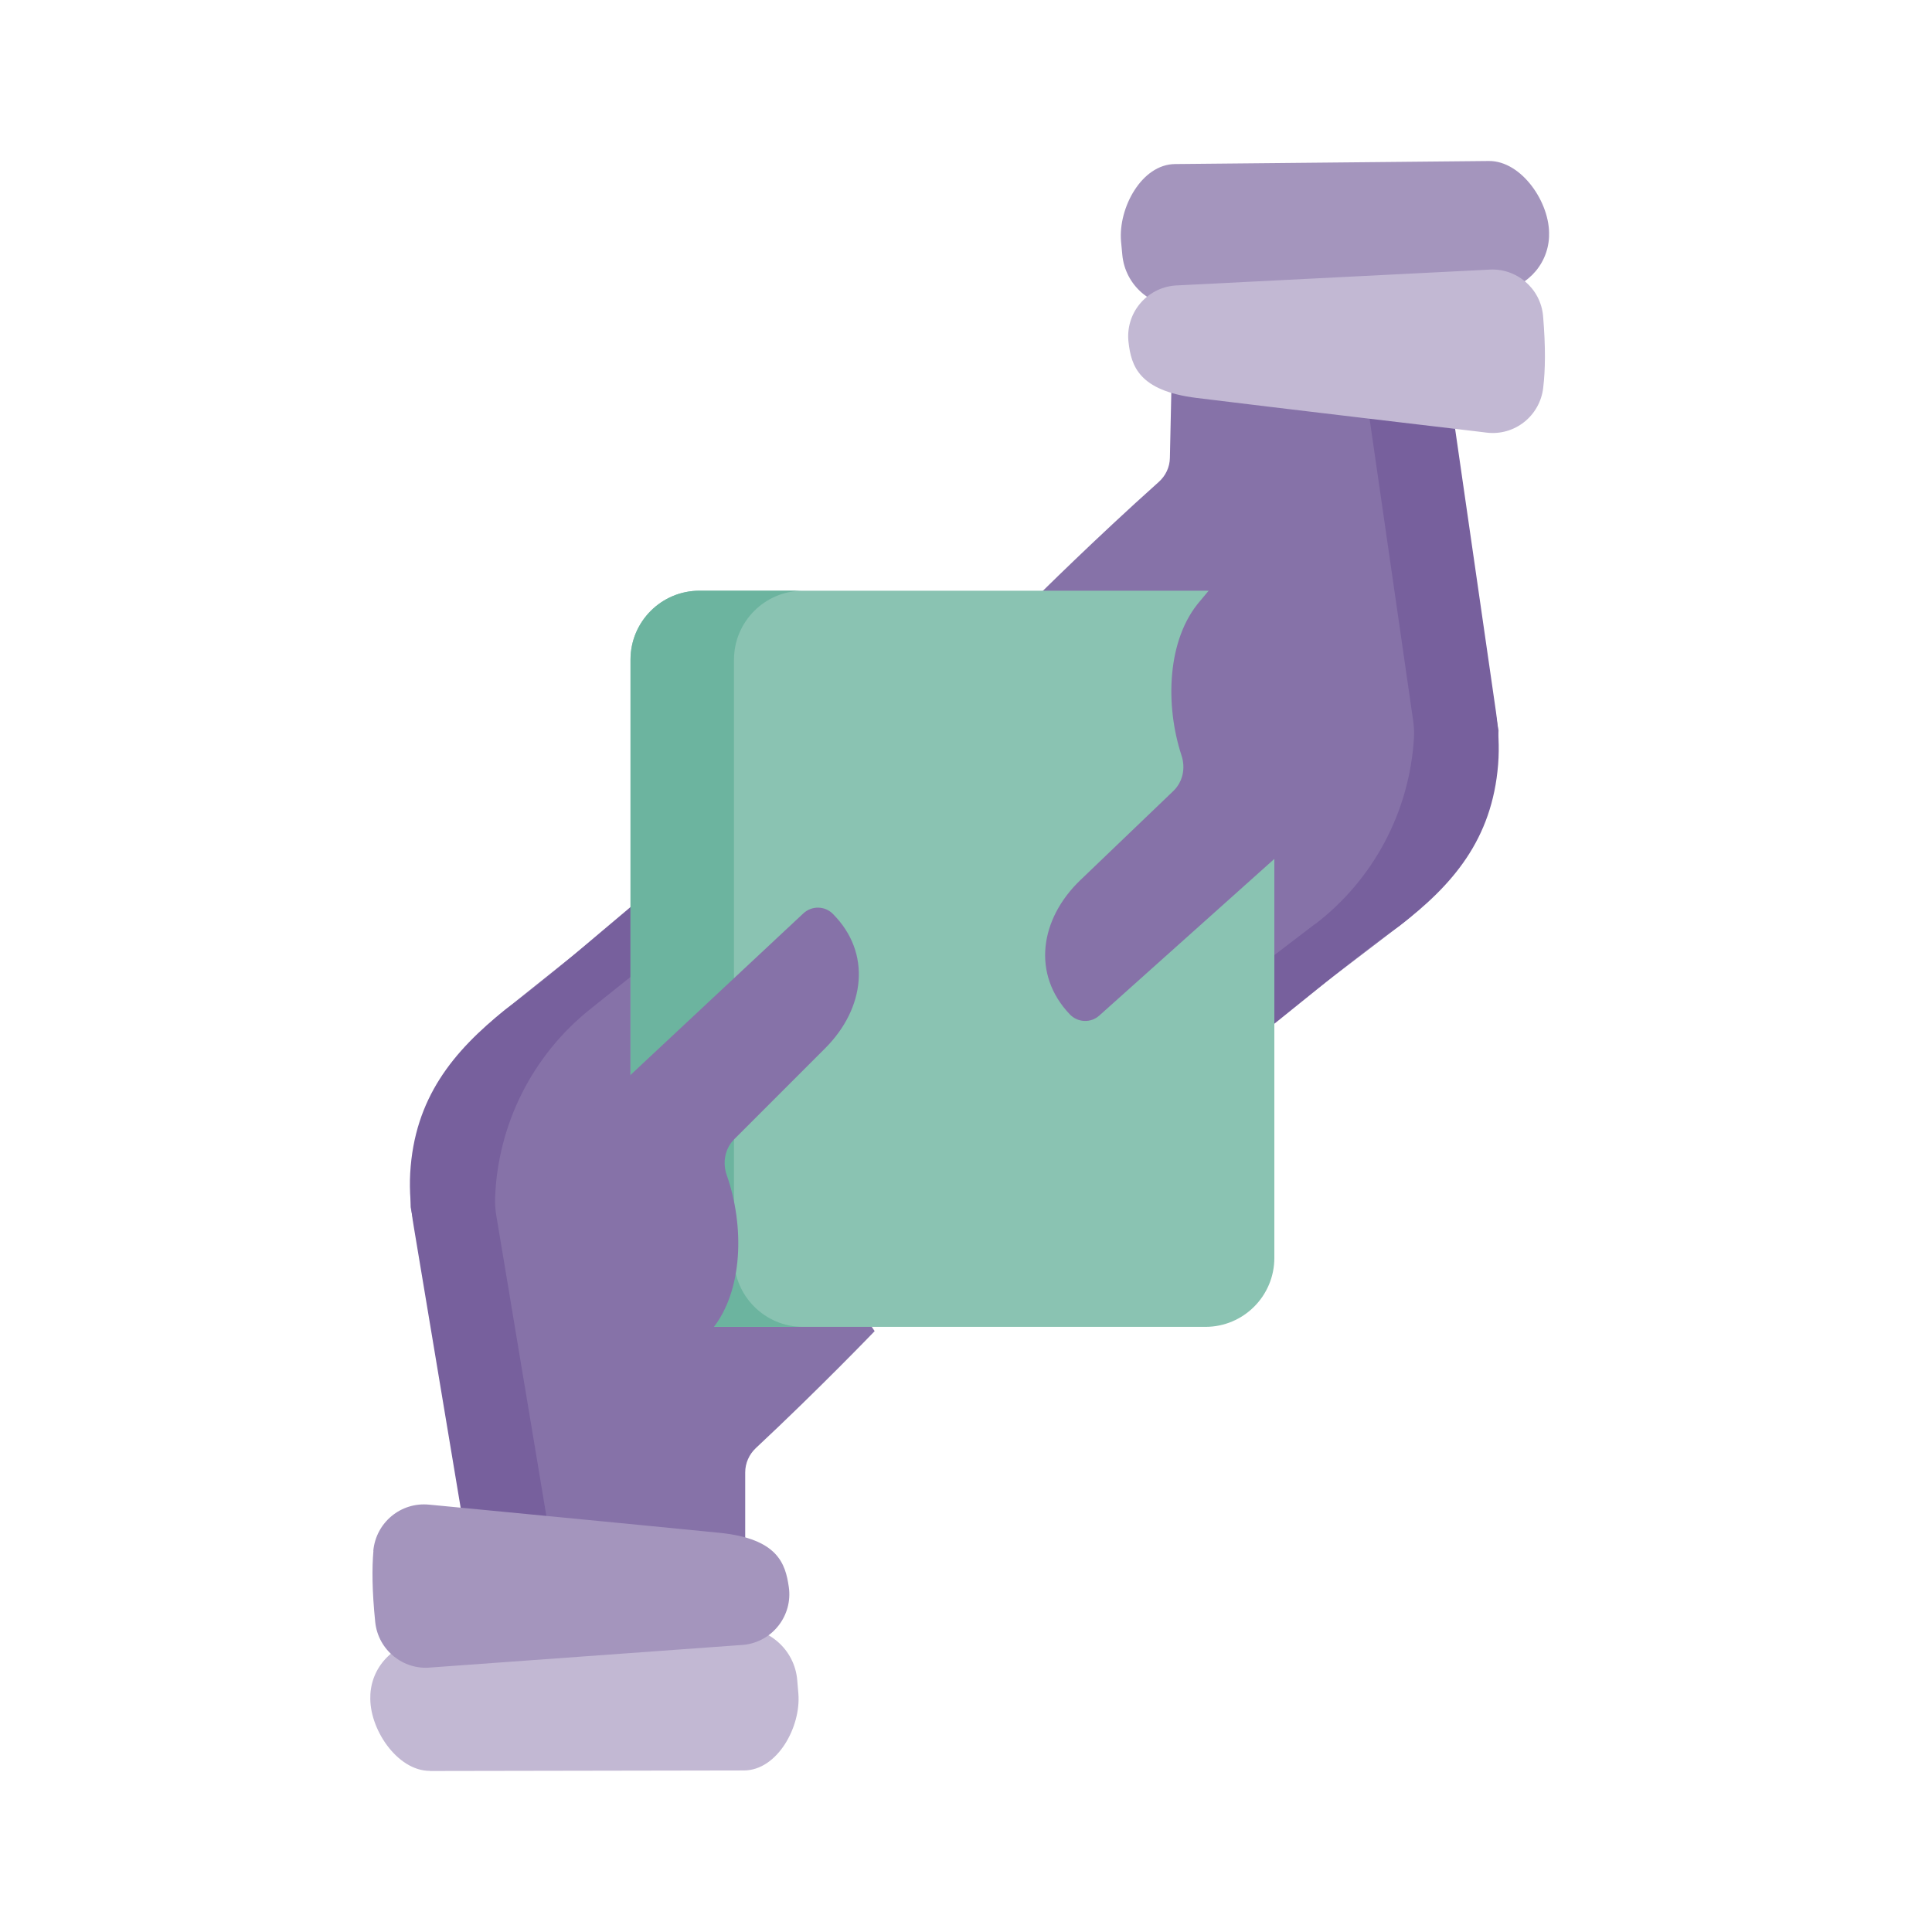
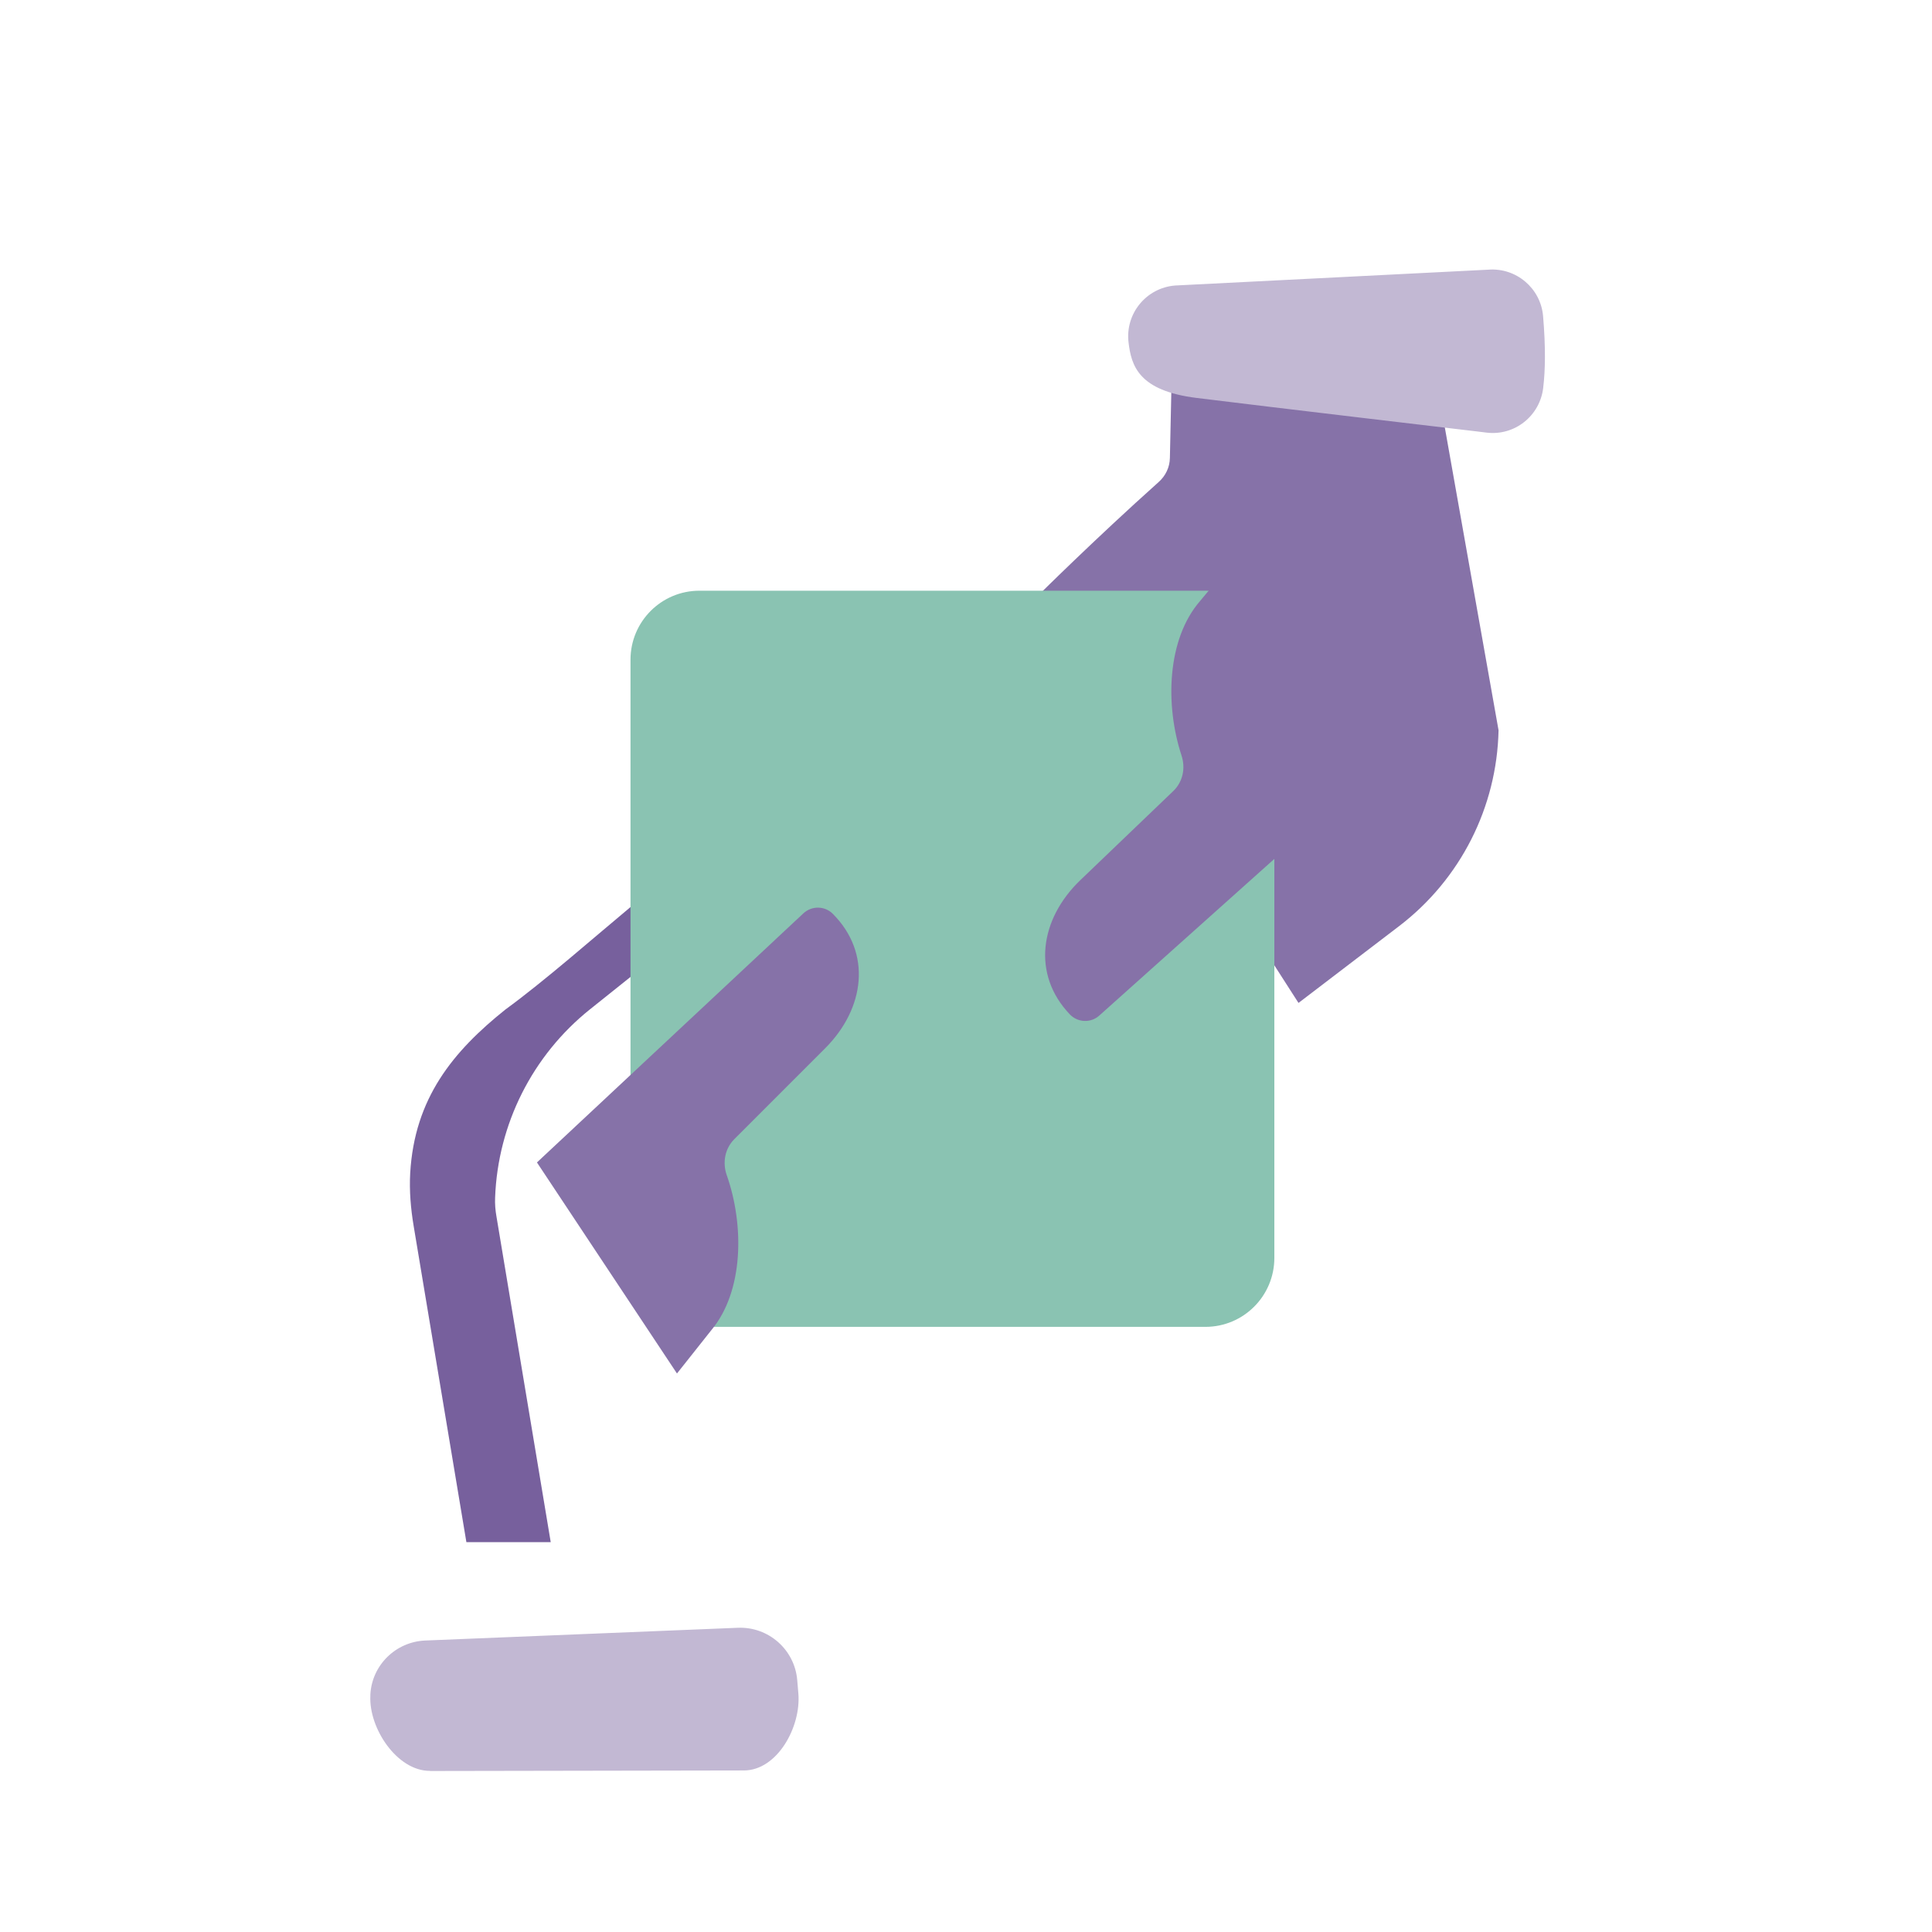
<svg xmlns="http://www.w3.org/2000/svg" width="60" height="60" viewBox="0 0 60 60" fill="none">
-   <path d="M18.775 28.892L15.703 31.349C13.837 32.84 12.752 35.099 12.752 37.491L14.832 47.892H23.143V45.728C23.143 45.44 23.264 45.168 23.475 44.97C25.423 43.151 27.163 41.34 27.163 41.34L18.779 28.892H18.775Z" fill="#8672A8" />
  <path d="M40.326 31.147L43.454 28.759C45.354 27.306 46.487 25.073 46.539 22.681L44.686 12.237L36.379 12.056L36.332 14.22C36.328 14.509 36.198 14.78 35.983 14.97C33.997 16.746 32.217 18.517 32.217 18.517L40.326 31.147Z" fill="#8672A8" />
  <path d="M18.318 31.349L19.688 30.254L19.813 27.974C18.392 29.16 16.905 30.47 15.699 31.349C14.066 32.655 12.872 34.108 12.739 36.435C12.709 36.983 12.756 37.535 12.847 38.078L14.484 47.892H17.103L15.419 37.785C15.384 37.59 15.367 37.388 15.376 37.19C15.462 34.91 16.535 32.776 18.323 31.345L18.318 31.349Z" fill="#77609D" />
-   <path d="M40.83 28.703L39.438 29.767L39.266 32.043C40.714 30.888 42.23 29.612 43.454 28.759C45.117 27.487 46.341 26.065 46.526 23.737C46.569 23.19 46.535 22.638 46.457 22.095L45.035 12.246L42.416 12.19L43.88 22.332C43.911 22.53 43.924 22.729 43.911 22.927C43.773 25.203 42.657 27.315 40.839 28.703H40.83Z" fill="#77609D" />
  <path d="M37.435 18.345H21.722C20.539 18.345 19.581 19.304 19.581 20.487V39.065C19.581 40.248 20.539 41.207 21.722 41.207H37.435C38.618 41.207 39.576 40.248 39.576 39.065V20.487C39.576 19.304 38.618 18.345 37.435 18.345Z" fill="#8AC3B2" />
-   <path d="M24.936 41.207H21.722C20.541 41.207 19.581 40.246 19.581 39.065V20.487C19.581 19.306 20.541 18.345 21.722 18.345H24.936C23.756 18.345 22.795 19.306 22.795 20.487V39.065C22.795 40.246 23.756 41.207 24.936 41.207Z" fill="#6CB49F" />
  <path d="M16.677 36.099L24.953 28.362C25.212 28.125 25.613 28.129 25.863 28.379C27.086 29.604 26.853 31.323 25.634 32.547L22.803 35.379C22.515 35.668 22.433 36.099 22.567 36.487C23.118 38.047 23.096 40.099 22.097 41.302L21.024 42.655L16.677 36.103V36.099Z" fill="#8672A8" />
  <path d="M42.579 23.987L34.135 31.543C33.872 31.776 33.471 31.758 33.226 31.504C32.032 30.254 32.299 28.538 33.544 27.34L36.435 24.569C36.733 24.284 36.823 23.858 36.694 23.465C36.177 21.892 36.242 19.845 37.271 18.663L38.374 17.336L42.575 23.983L42.579 23.987Z" fill="#8672A8" />
  <path d="M13.355 55L23.101 54.983C24.139 54.983 24.88 53.629 24.794 52.595L24.759 52.181C24.682 51.233 23.867 50.513 22.915 50.552L13.204 50.948C12.291 50.987 11.55 51.711 11.502 52.625C11.502 52.638 11.502 52.647 11.502 52.66C11.45 53.677 12.334 55 13.351 54.996L13.355 55Z" fill="#C2B8D3" />
-   <path d="M11.593 48.164C11.675 47.285 12.446 46.642 13.325 46.728L13.6 46.754C13.6 46.754 20.162 47.384 22.347 47.603C24.156 47.785 24.393 48.56 24.497 49.285C24.626 50.172 23.988 50.991 23.096 51.082L13.385 51.785C12.519 51.875 11.743 51.241 11.653 50.375C11.554 49.414 11.55 48.694 11.597 48.164H11.593Z" fill="#A495BD" />
-   <path d="M46.237 5L36.492 5.095C35.453 5.103 34.725 6.461 34.815 7.496L34.854 7.91C34.94 8.858 35.759 9.569 36.711 9.526L46.418 9.052C47.332 9.009 48.064 8.276 48.107 7.358C48.107 7.345 48.107 7.336 48.107 7.323C48.15 6.306 47.258 4.991 46.237 5Z" fill="#A495BD" />
  <path d="M47.926 12.039C47.827 12.914 47.039 13.543 46.164 13.435L45.888 13.401C45.888 13.401 39.344 12.63 37.159 12.358C35.354 12.134 35.134 11.354 35.048 10.634C34.941 9.742 35.595 8.94 36.492 8.867L46.22 8.375C47.086 8.306 47.849 8.953 47.922 9.819C48.004 10.785 47.991 11.5 47.926 12.035V12.039Z" fill="#C2B8D3" />
</svg>